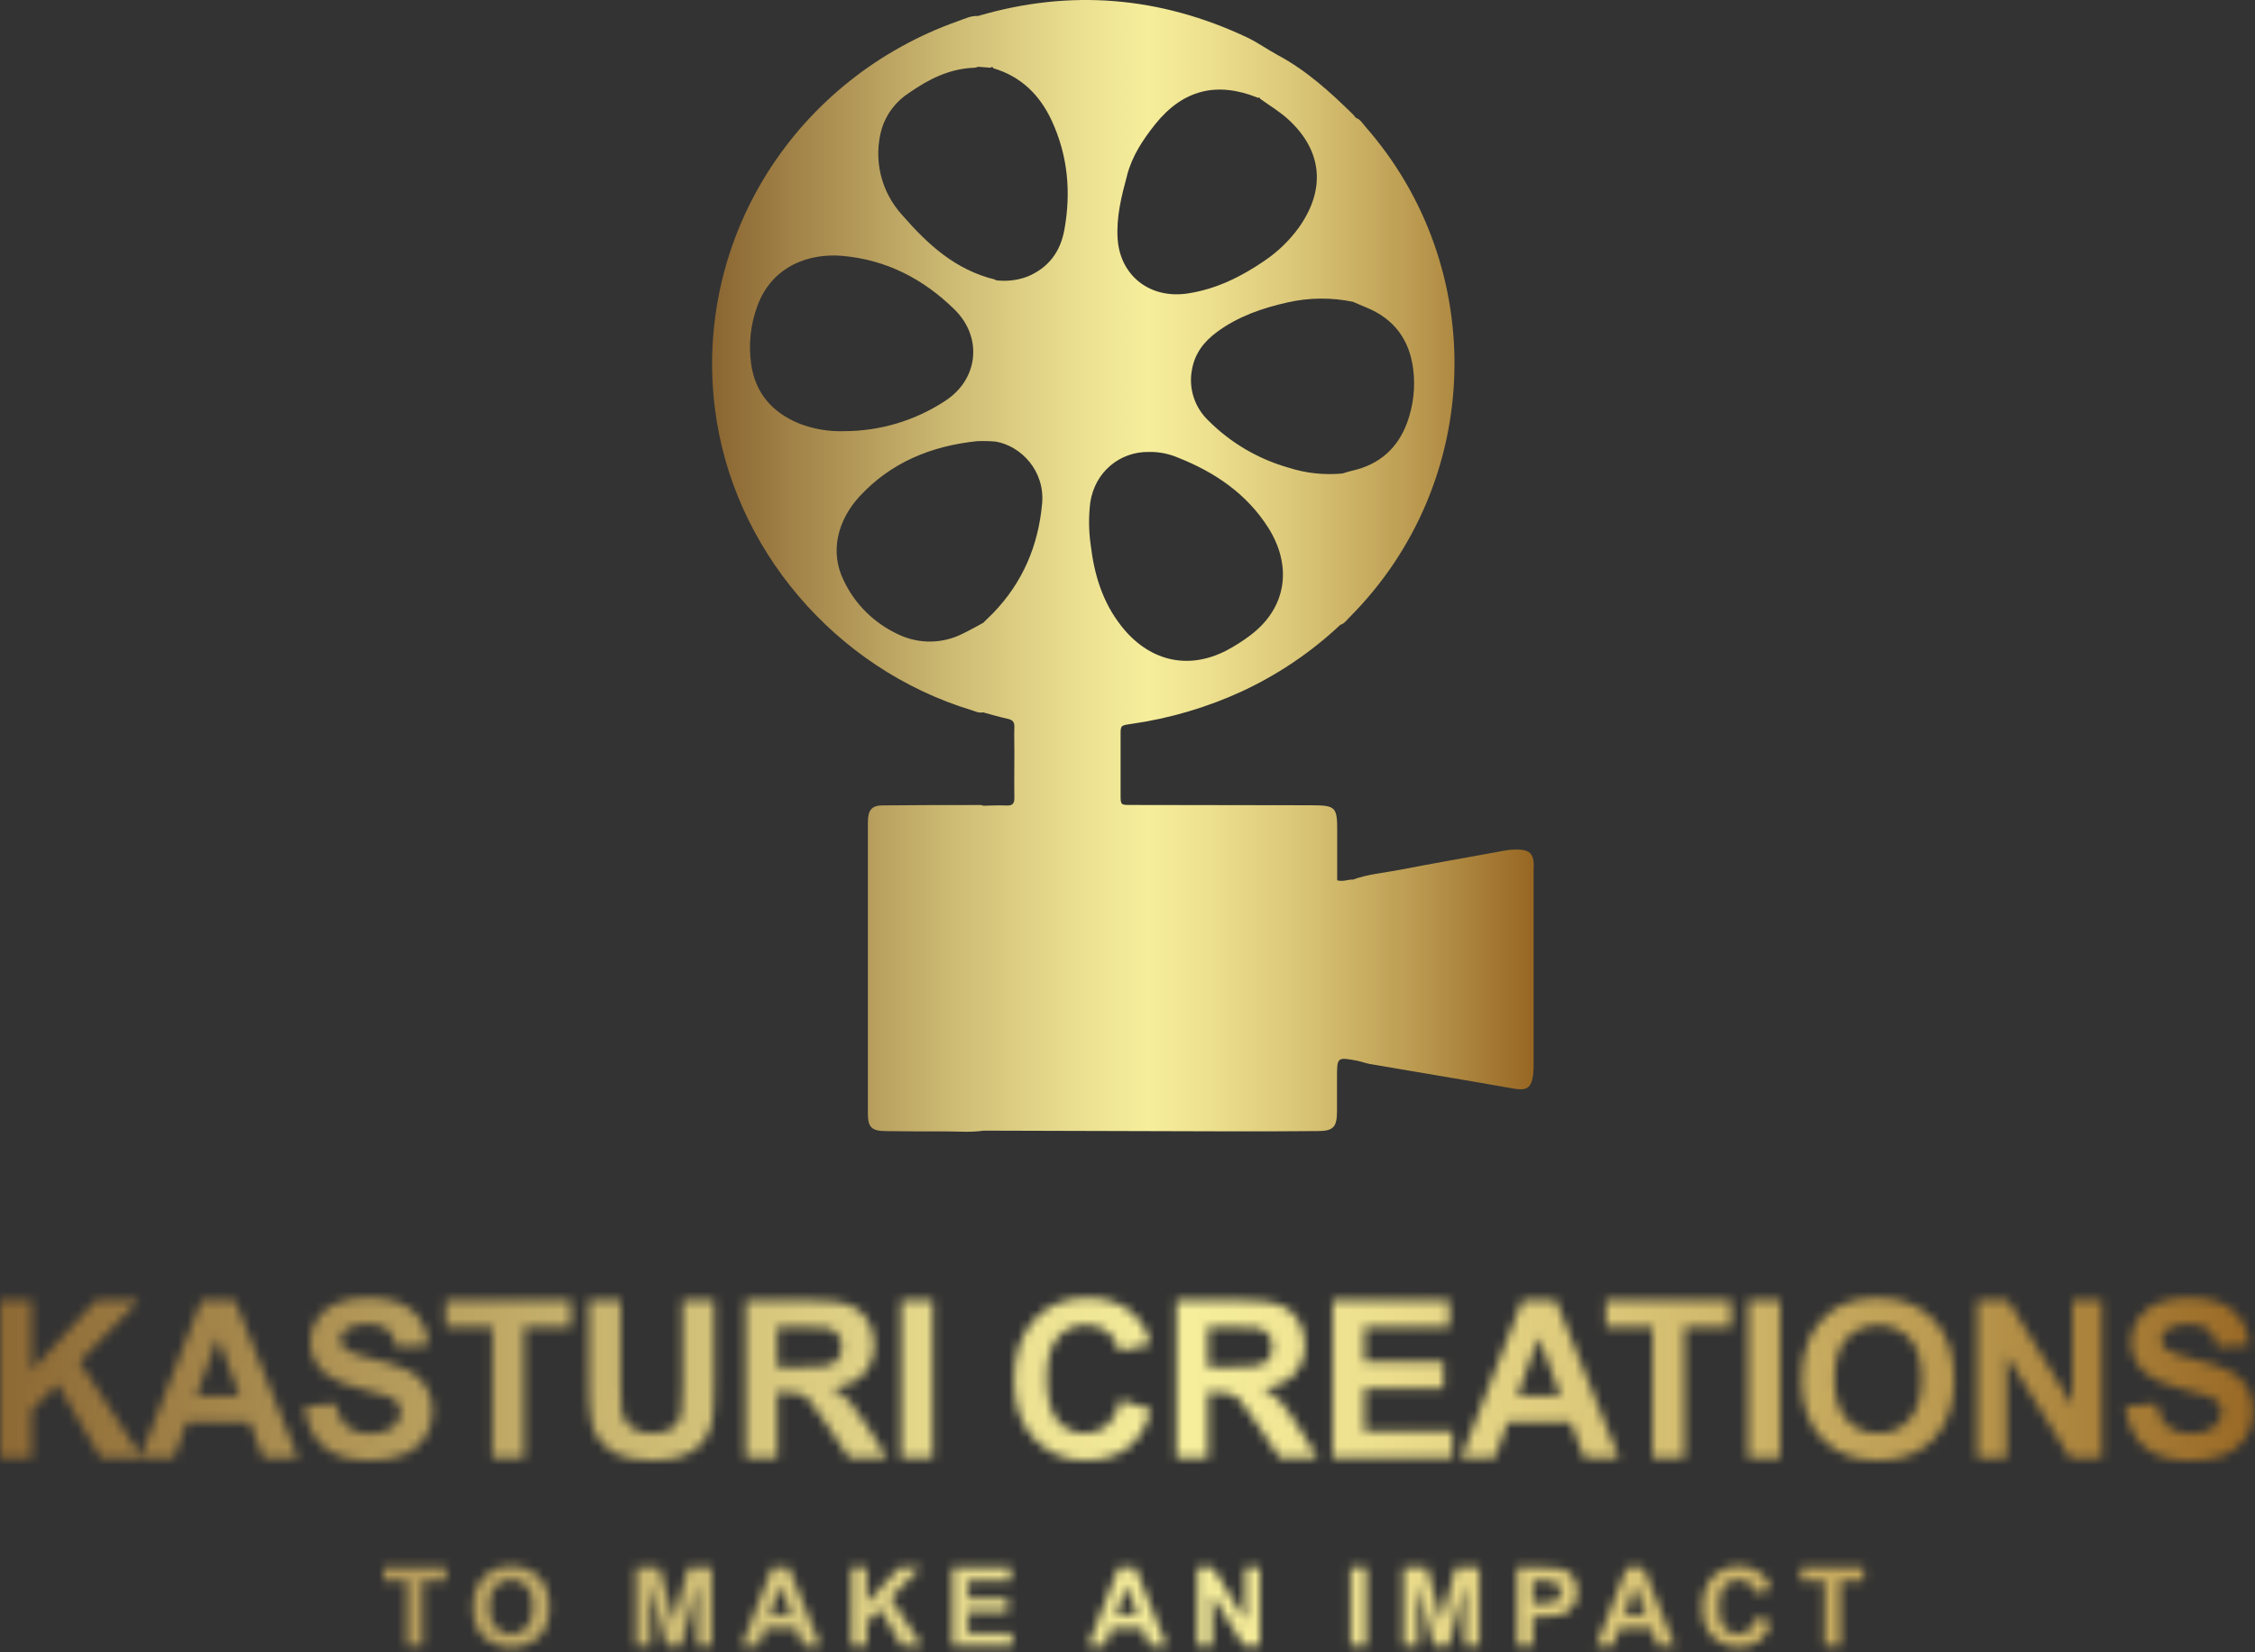
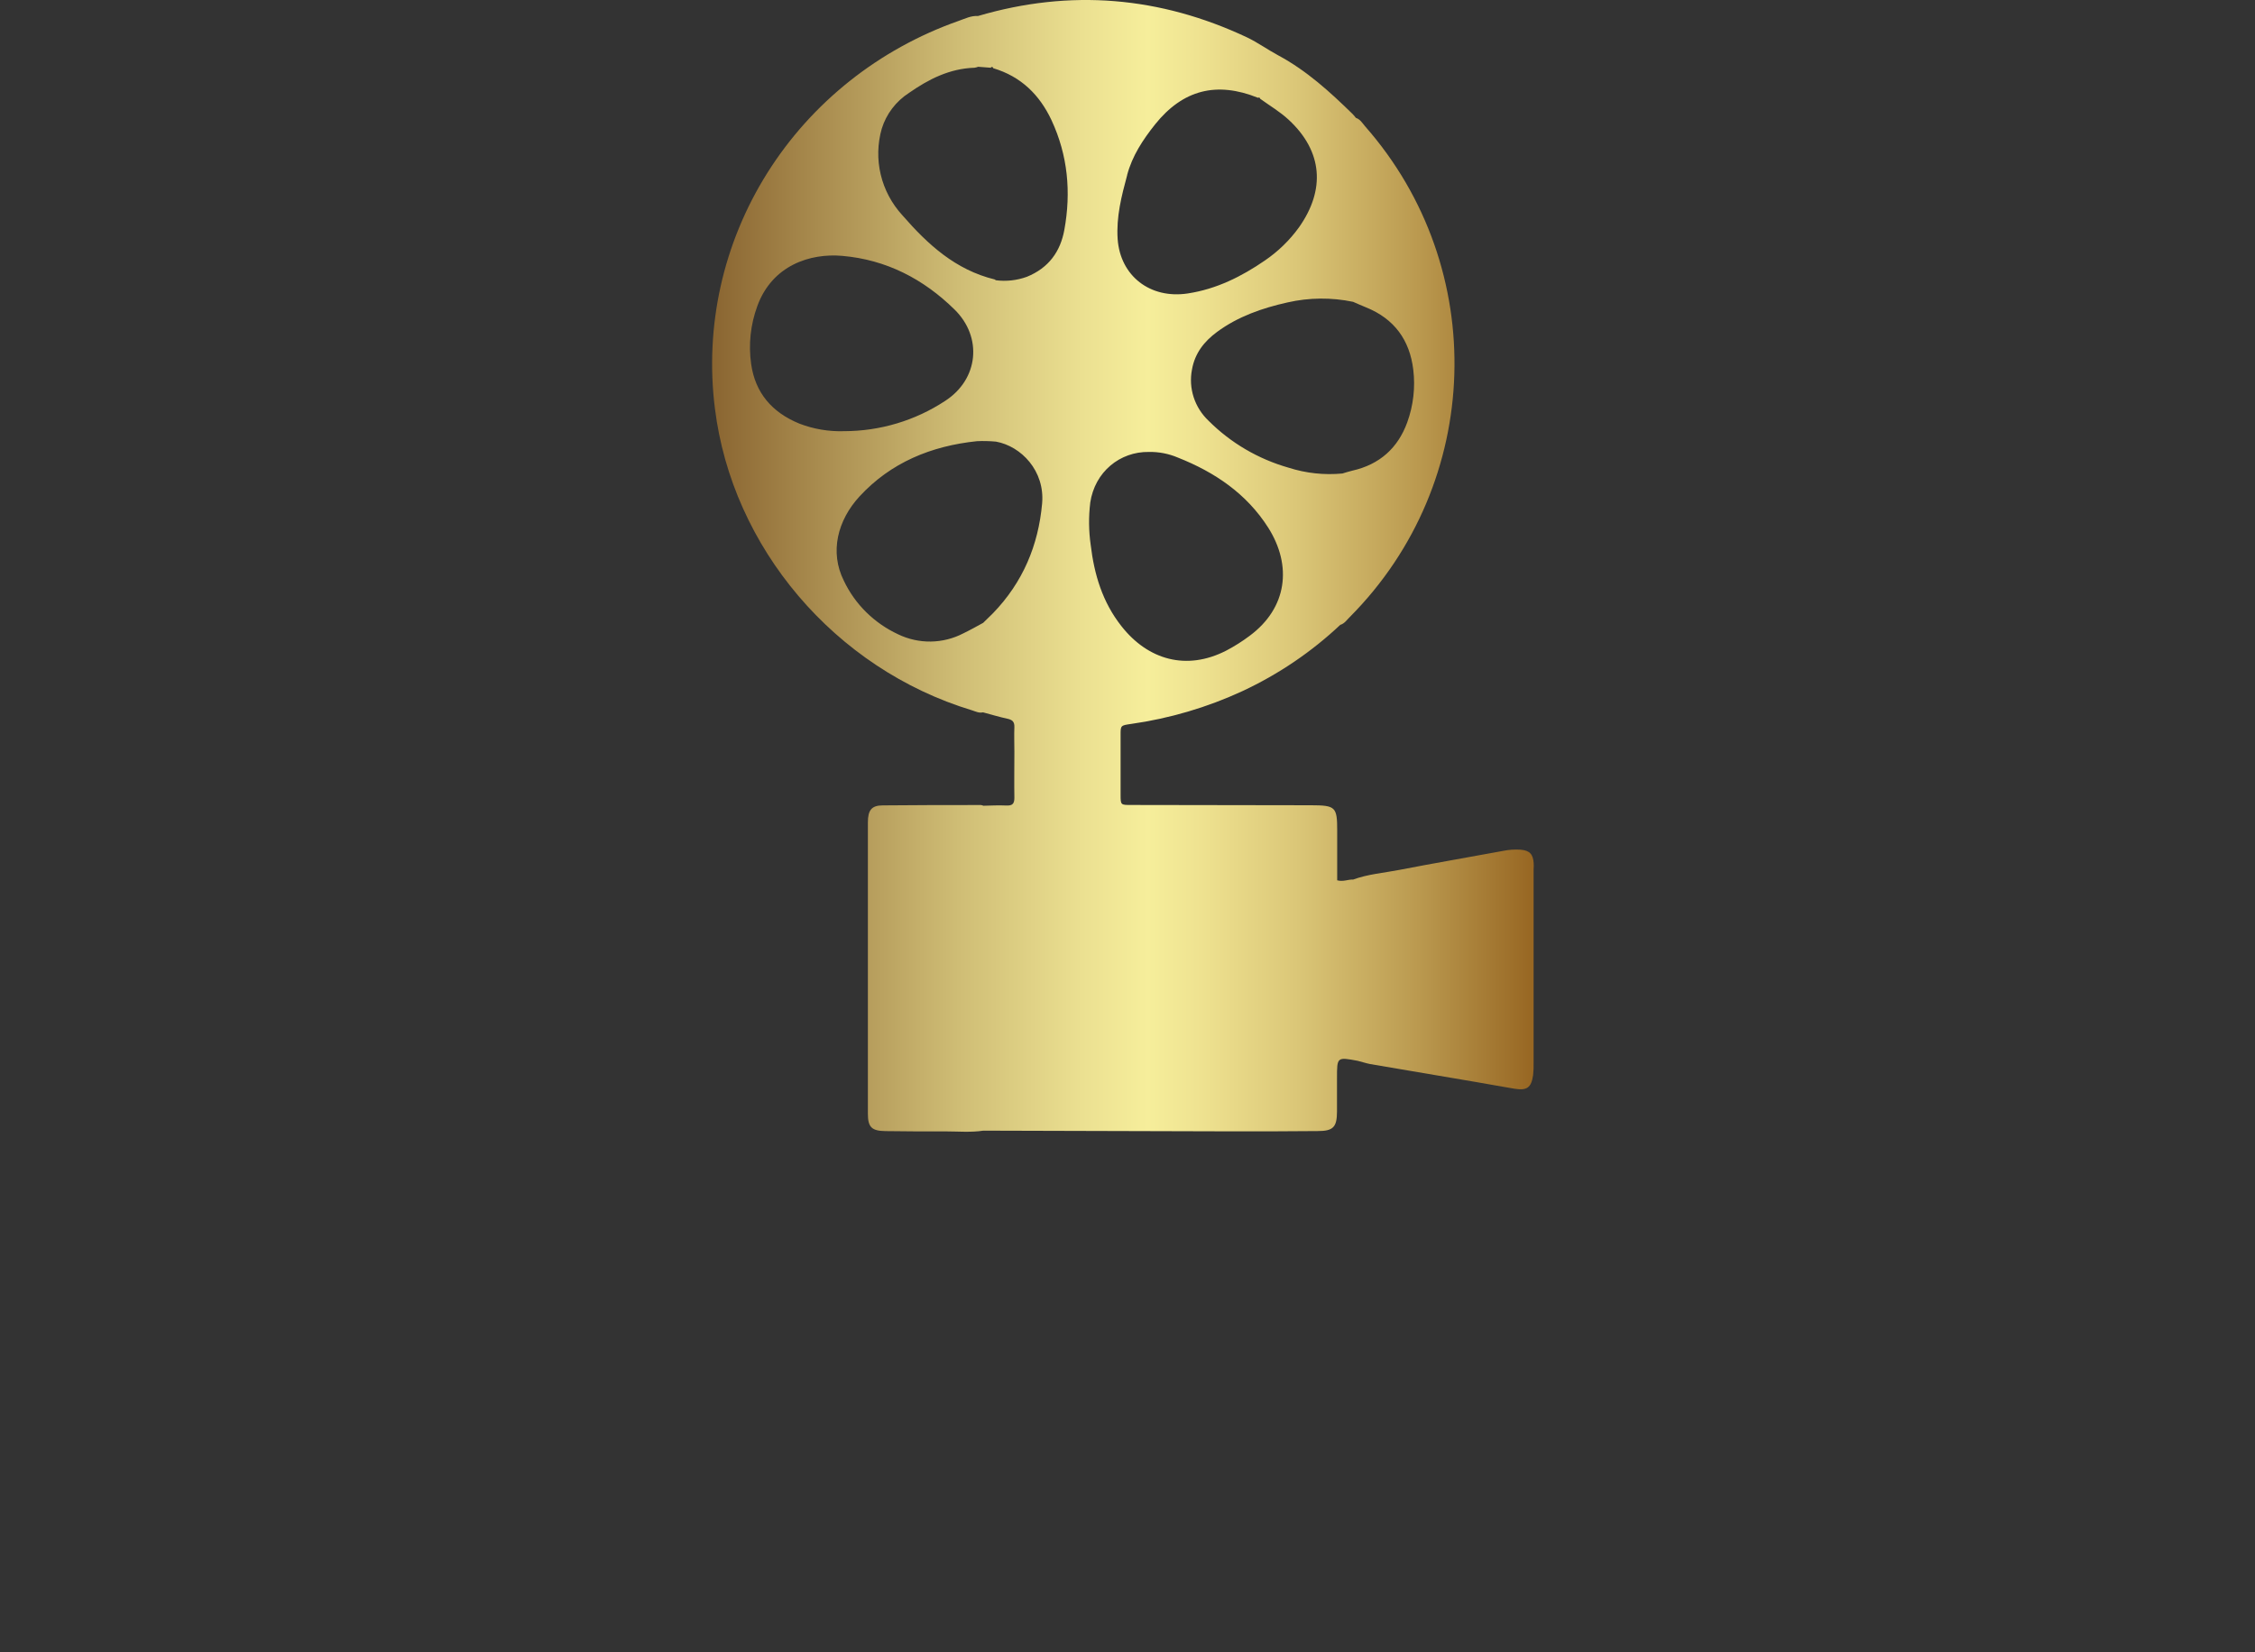
<svg xmlns="http://www.w3.org/2000/svg" width="247" height="181" viewBox="0 0 247 181" fill="none">
  <rect x="0" y="0" width="247" height="181" fill="#333333" stroke="none" />
  <path d="M167.992 94.581C167.928 93.591 167.551 93.177 166.557 93.096C165.906 93.053 165.252 93.099 164.613 93.233C160.821 93.935 157.019 94.584 153.234 95.318C151.556 95.644 149.83 95.774 148.212 96.371C147.667 96.339 147.136 96.634 146.469 96.451V91.001C146.469 88.407 146.293 88.235 143.599 88.228L123.887 88.197C122.757 88.197 122.746 88.197 122.743 87.095C122.743 84.909 122.743 82.722 122.743 80.532C122.743 79.5 122.743 79.479 123.873 79.321C128.105 78.723 132.221 77.511 136.087 75.723C140.035 73.881 143.654 71.429 146.806 68.462C147.283 68.321 147.523 67.914 147.857 67.595C162.472 52.91 163.2 29.378 149.518 13.83C149.22 13.479 148.991 13.072 148.517 12.914C148.399 12.774 148.295 12.623 148.158 12.493C145.672 10.064 143.136 7.744 139.994 6.056C138.842 5.438 137.759 4.652 136.561 4.08C127.055 -0.381 117.247 -1.226 107.124 1.753C106.352 1.701 105.689 2.055 104.971 2.301C96.271 5.37 88.893 11.239 84.048 18.947C79.203 26.655 77.178 35.744 78.304 44.726C80.183 59.982 91.433 73.274 106.457 77.822C106.851 77.945 107.228 78.152 107.669 78.047C108.562 78.282 109.463 78.559 110.349 78.749C110.905 78.865 111.127 79.1 111.109 79.658C111.073 80.563 111.109 81.469 111.109 82.378C111.109 84.055 111.08 85.737 111.109 87.414C111.109 88.084 110.876 88.284 110.227 88.256C109.391 88.221 108.555 88.256 107.716 88.281C107.63 88.244 107.539 88.218 107.447 88.204C103.859 88.204 100.272 88.204 96.703 88.242C95.472 88.242 95.063 88.758 95.063 90.109C95.063 100.76 95.063 111.406 95.063 122.048C95.063 123.497 95.49 123.908 96.975 123.929C99.164 123.957 101.352 123.974 103.536 123.96C104.928 123.96 106.324 124.09 107.712 123.88C116.843 123.905 125.974 123.931 135.104 123.957C138.179 123.957 141.253 123.957 144.327 123.925C146.035 123.925 146.44 123.497 146.447 121.798C146.447 120.57 146.447 119.342 146.447 118.11C146.447 115.804 146.447 115.804 148.714 116.229C149.163 116.341 149.604 116.488 150.06 116.58C153.952 117.246 157.851 117.899 161.743 118.563C163.121 118.794 164.488 119.061 165.865 119.282C167.243 119.503 167.72 119.201 167.928 117.804C167.978 117.352 167.996 116.897 167.982 116.443C167.982 109.386 167.982 102.328 167.982 95.269C168 95.037 168.007 94.809 167.992 94.581ZM148.212 33.07C148.675 33.27 149.134 33.481 149.604 33.667C152.739 34.923 154.411 37.275 154.802 40.5C155.038 42.449 154.813 44.424 154.142 46.274C153.12 49.081 151.125 50.896 148.115 51.57C147.757 51.65 147.398 51.777 147.039 51.879C145.048 52.068 143.039 51.851 141.138 51.24C137.817 50.294 134.802 48.525 132.385 46.105C131.629 45.391 131.066 44.503 130.748 43.523C130.43 42.543 130.366 41.5 130.563 40.49C130.875 38.707 131.894 37.412 133.307 36.369C135.599 34.678 138.25 33.755 141.02 33.137C143.383 32.597 145.839 32.575 148.212 33.07ZM123.46 19.175C124.02 17.07 125.182 15.315 126.527 13.623C129.562 9.836 133.264 8.889 137.788 10.713C137.811 10.698 137.837 10.689 137.865 10.687C137.892 10.684 137.92 10.689 137.946 10.7C137.971 10.712 137.993 10.729 138.009 10.751C138.025 10.773 138.036 10.799 138.039 10.826C139.079 11.58 140.191 12.23 141.145 13.114C144.912 16.596 145.177 20.807 142.29 24.9C141.267 26.32 139.998 27.554 138.541 28.546C135.99 30.301 133.243 31.673 130.111 32.151C125.986 32.782 122.703 30.234 122.42 26.184C122.258 23.77 122.843 21.478 123.467 19.175H123.46ZM87.544 46.407C84.542 45.175 82.716 43.024 82.275 39.872C81.974 37.737 82.207 35.562 82.953 33.533C84.589 29.048 88.764 27.725 92.255 28.034C97.101 28.455 101.158 30.578 104.548 33.906C107.637 36.927 107.21 41.553 103.508 43.936C100.239 46.086 96.391 47.237 92.452 47.242C90.775 47.296 89.104 47.012 87.544 46.407ZM114.148 55.16C113.739 59.747 112.038 63.808 108.767 67.188C108.408 67.539 108.049 67.89 107.691 68.241C106.973 68.63 106.256 69.041 105.499 69.402C104.404 69.97 103.187 70.274 101.948 70.291C100.71 70.307 99.485 70.035 98.374 69.497C95.754 68.28 93.651 66.204 92.43 63.629C90.848 60.47 91.752 56.999 94.141 54.398C97.571 50.678 101.994 48.86 107.016 48.337C107.709 48.306 108.403 48.323 109.093 48.386C111.855 48.885 114.463 51.591 114.148 55.16ZM116.583 25.18C116.153 27.564 114.861 29.357 112.49 30.322C111.399 30.722 110.224 30.854 109.068 30.705C109.032 30.677 109.003 30.628 108.96 30.62C104.656 29.567 101.635 26.795 98.855 23.601C97.689 22.334 96.869 20.799 96.472 19.138C96.074 17.478 96.112 15.746 96.581 14.104C97.077 12.493 98.134 11.104 99.569 10.177C101.721 8.678 104.006 7.509 106.744 7.421C106.88 7.401 107.013 7.366 107.142 7.316L108.512 7.421C108.638 7.288 108.731 7.299 108.795 7.474C111.845 8.383 113.871 10.391 115.177 13.17C116.971 17.027 117.333 21.057 116.583 25.18ZM119.417 55.086C119.916 51.693 122.678 49.471 125.838 49.517C126.931 49.496 128.015 49.706 129.017 50.134C133.081 51.742 136.55 54.1 138.91 57.806C141.561 61.993 140.995 66.612 136.876 69.666C136.069 70.272 135.213 70.814 134.315 71.284C129.96 73.523 125.734 72.298 122.836 68.606C120.759 65.977 119.855 62.941 119.471 59.716C119.25 58.186 119.232 56.635 119.417 55.1V55.086Z" fill="url(#paint0_linear_9_28)" />
  <mask id="mask0_9_28" style="mask-type:luminance" maskUnits="userSpaceOnUse" x="0" y="142" width="247" height="19">
    <path d="M0 159.722V142.492H3.477V150.14L10.497 142.492H15.178L8.699 149.201L15.539 159.722H11.036L6.298 151.648L3.477 154.513V159.722H0ZM32.632 159.722H28.847L27.343 155.807H20.456L19.035 159.722H15.358L22.054 142.492H25.732L32.632 159.722ZM26.226 152.905L23.869 146.51L21.529 152.905H26.226ZM33.354 154.115L36.74 153.781C36.943 154.918 37.356 155.752 37.981 156.285C38.696 156.848 39.592 157.132 40.501 157.084C41.616 157.084 42.46 156.847 43.035 156.372C43.296 156.177 43.508 155.925 43.655 155.636C43.803 155.346 43.881 155.026 43.884 154.7C43.896 154.322 43.769 153.952 43.527 153.661C43.182 153.307 42.751 153.05 42.276 152.915C41.869 152.773 40.94 152.522 39.492 152.163C37.626 151.697 36.317 151.129 35.563 150.458C35.061 150.032 34.659 149.501 34.385 148.901C34.111 148.302 33.972 147.65 33.979 146.991C33.978 146.114 34.237 145.257 34.724 144.527C35.249 143.742 35.998 143.134 36.874 142.782C37.954 142.358 39.108 142.154 40.267 142.184C42.429 142.184 44.056 142.658 45.148 143.605C45.691 144.077 46.125 144.661 46.422 145.316C46.719 145.972 46.872 146.683 46.87 147.403L43.393 147.553C43.243 146.67 42.925 146.032 42.434 145.644C41.942 145.256 41.21 145.062 40.23 145.062C39.394 145.015 38.563 145.232 37.857 145.684C37.683 145.802 37.541 145.962 37.445 146.149C37.349 146.336 37.301 146.544 37.305 146.754C37.306 146.956 37.353 147.155 37.443 147.336C37.532 147.517 37.661 147.676 37.82 147.8C38.261 148.168 39.325 148.553 41.019 148.954C42.315 149.218 43.576 149.634 44.774 150.194C45.556 150.594 46.213 151.199 46.676 151.946C47.16 152.776 47.398 153.727 47.365 154.687C47.366 155.672 47.08 156.636 46.542 157.462C45.984 158.333 45.165 159.005 44.202 159.384C43.005 159.837 41.73 160.05 40.451 160.013C38.276 160.013 36.604 159.509 35.437 158.501C34.269 157.494 33.574 156.032 33.354 154.115ZM53.93 159.722V145.407H48.815V142.492H62.522V145.407H57.407V159.722H53.93ZM64.488 142.492H67.968V151.822C67.939 152.783 67.983 153.746 68.098 154.7C68.228 155.379 68.607 155.985 69.161 156.399C69.835 156.86 70.643 157.086 71.458 157.041C72.461 157.041 73.19 156.84 73.691 156.435C74.169 156.07 74.492 155.54 74.597 154.948C74.722 153.978 74.773 153 74.751 152.023V142.492H78.228V151.541C78.228 153.609 78.134 155.07 77.947 155.924C77.787 156.721 77.43 157.465 76.907 158.087C76.352 158.71 75.656 159.191 74.878 159.491C73.817 159.873 72.692 160.048 71.565 160.006C69.92 160.006 68.672 159.815 67.821 159.434C67.045 159.105 66.358 158.597 65.815 157.953C65.35 157.399 65.016 156.746 64.839 156.044C64.575 154.602 64.462 153.137 64.504 151.672L64.488 142.492ZM81.668 159.722V142.492H88.989C90.83 142.492 92.167 142.646 93.001 142.956C93.837 143.264 94.544 143.847 95.007 144.608C95.51 145.422 95.767 146.365 95.745 147.322C95.787 148.496 95.379 149.642 94.605 150.525C93.843 151.367 92.71 151.896 91.195 152.116C91.888 152.504 92.519 152.99 93.071 153.56C93.81 154.435 94.472 155.371 95.05 156.359L97.153 159.722H92.997L90.48 155.971C89.924 155.089 89.313 154.243 88.648 153.44C88.362 153.12 88.003 152.873 87.602 152.721C87.031 152.566 86.44 152.501 85.85 152.527H85.144V159.722H81.668ZM85.144 149.776H87.722C89.391 149.776 90.433 149.706 90.848 149.565C91.246 149.439 91.59 149.182 91.824 148.837C92.071 148.451 92.194 148 92.178 147.543C92.201 147.034 92.035 146.534 91.714 146.139C91.369 145.769 90.905 145.532 90.403 145.47C90.119 145.43 89.273 145.413 87.862 145.413H85.148L85.144 149.776ZM98.691 159.722V142.492H102.171V159.722H98.691ZM122.714 153.387L126.087 154.456C125.568 156.335 124.707 157.731 123.506 158.645C122.305 159.559 120.779 160.013 118.93 160.006C117.877 160.039 116.83 159.848 115.857 159.444C114.885 159.041 114.009 158.435 113.29 157.666C111.814 156.106 111.078 153.968 111.08 151.254C111.08 148.39 111.82 146.161 113.3 144.568C114.78 142.974 116.729 142.184 119.147 142.197C121.257 142.197 122.97 142.82 124.285 144.066C125.149 144.945 125.758 146.041 126.047 147.239L122.604 148.061C122.445 147.224 121.991 146.472 121.325 145.941C120.659 145.411 119.824 145.137 118.973 145.169C118.385 145.15 117.799 145.264 117.261 145.503C116.723 145.741 116.245 146.098 115.864 146.547C115.068 147.463 114.67 148.947 114.67 151C114.67 153.179 115.063 154.731 115.847 155.653C116.217 156.102 116.684 156.461 117.214 156.701C117.744 156.942 118.321 157.058 118.903 157.041C119.78 157.057 120.632 156.742 121.286 156.158C121.948 155.574 122.424 154.65 122.714 153.387ZM128.842 159.722V142.492H136.163C138.004 142.492 139.341 142.646 140.175 142.956C141.01 143.265 141.717 143.847 142.181 144.608C142.689 145.421 142.95 146.364 142.933 147.322C142.975 148.496 142.567 149.642 141.793 150.525C141.035 151.367 139.898 151.898 138.383 152.116C139.071 152.505 139.7 152.991 140.248 153.56C140.988 154.434 141.65 155.37 142.227 156.359L144.33 159.722H140.175L137.657 155.971C137.102 155.089 136.49 154.243 135.825 153.44C135.539 153.12 135.18 152.873 134.779 152.721C134.209 152.566 133.618 152.501 133.027 152.527H132.322V159.722H128.842ZM132.319 149.776H134.893C136.562 149.776 137.604 149.706 138.018 149.565C138.416 149.439 138.76 149.182 138.995 148.837C139.241 148.451 139.365 148 139.349 147.543C139.371 147.034 139.206 146.534 138.884 146.139C138.54 145.768 138.076 145.531 137.574 145.47C137.29 145.43 136.444 145.413 135.033 145.413H132.319V149.776ZM145.972 159.722V142.492H158.745V145.407H149.452V149.224H158.104V152.13H149.452V156.81H159.08V159.715L145.972 159.722ZM177.323 159.722H173.542L172.038 155.807H165.151L163.727 159.722H160.049L166.749 142.492H170.426L177.323 159.722ZM170.921 152.905L168.547 146.51L166.207 152.905H170.921ZM181.02 159.722V145.407H175.909V142.492H189.615V145.407H184.5V159.722H181.02ZM191.501 159.722V142.492H194.978V159.722H191.501ZM197.348 151.21C197.302 149.699 197.57 148.194 198.133 146.791C198.525 145.916 199.068 145.117 199.738 144.431C200.367 143.767 201.125 143.24 201.965 142.879C203.145 142.41 204.408 142.182 205.679 142.211C208.22 142.211 210.251 142.997 211.773 144.571C213.295 146.144 214.058 148.335 214.06 151.143C214.06 153.925 213.304 156.101 211.793 157.672C210.282 159.244 208.262 160.021 205.732 160.006C203.171 160.006 201.134 159.226 199.621 157.666C198.108 156.106 197.35 153.954 197.348 151.21ZM200.932 151.093C200.932 153.046 201.377 154.524 202.269 155.53C202.698 156.022 203.232 156.413 203.83 156.675C204.429 156.936 205.079 157.061 205.732 157.041C206.377 157.06 207.017 156.935 207.608 156.676C208.198 156.417 208.723 156.03 209.146 155.543C210.037 154.542 210.483 153.043 210.483 151.046C210.483 149.05 210.044 147.579 209.166 146.634C208.716 146.171 208.178 145.803 207.583 145.552C206.988 145.302 206.348 145.174 205.703 145.175C205.057 145.177 204.419 145.309 203.825 145.563C203.232 145.817 202.696 146.188 202.249 146.654C201.371 147.632 200.932 149.112 200.932 151.093ZM216.57 159.722V142.492H219.954L227.008 153.988V142.492H230.237V159.722H226.747L219.8 148.486V159.722H216.57ZM232.811 154.115L236.198 153.781C236.398 154.918 236.813 155.753 237.435 156.285C238.151 156.848 239.048 157.132 239.959 157.084C241.073 157.084 241.917 156.847 242.489 156.372C242.751 156.178 242.964 155.926 243.112 155.636C243.259 155.346 243.338 155.026 243.342 154.7C243.352 154.322 243.225 153.953 242.984 153.661C242.638 153.307 242.206 153.05 241.73 152.915C241.325 152.773 240.397 152.522 238.946 152.163C237.08 151.697 235.772 151.129 235.021 150.458C234.518 150.032 234.115 149.501 233.841 148.902C233.566 148.303 233.427 147.65 233.433 146.991C233.433 146.114 233.694 145.257 234.182 144.527C234.706 143.742 235.455 143.134 236.331 142.782C237.41 142.358 238.563 142.154 239.721 142.184C241.885 142.184 243.513 142.658 244.605 143.605C245.148 144.077 245.583 144.661 245.88 145.316C246.177 145.972 246.329 146.683 246.327 147.403L242.84 147.566C242.693 146.684 242.372 146.045 241.884 145.657C241.396 145.27 240.661 145.076 239.681 145.076C238.844 145.028 238.013 145.245 237.308 145.698C237.133 145.815 236.99 145.974 236.893 146.161C236.796 146.348 236.748 146.557 236.753 146.767C236.754 146.97 236.802 147.169 236.891 147.35C236.981 147.531 237.111 147.69 237.271 147.814C237.717 148.181 238.782 148.566 240.467 148.967C241.763 149.231 243.023 149.647 244.221 150.207C245.004 150.606 245.664 151.212 246.127 151.959C246.609 152.79 246.848 153.74 246.815 154.7C246.816 155.686 246.53 156.65 245.993 157.475C245.433 158.345 244.615 159.017 243.653 159.397C242.457 159.85 241.183 160.064 239.905 160.026C237.725 160.026 236.054 159.522 234.89 158.515C233.727 157.507 233.034 156.041 232.811 154.115Z" fill="white" />
  </mask>
  <g mask="url(#mask0_9_28)">
-     <path d="M248.815 139.278H-2.875V162.349H248.815V139.278Z" fill="url(#paint1_linear_9_28)" />
-   </g>
+     </g>
  <mask id="mask1_9_28" style="mask-type:luminance" maskUnits="userSpaceOnUse" x="42" y="171" width="163" height="10">
-     <path d="M44.557 180.365V173.208H42V171.75H48.847V173.208H46.296V180.365H44.557ZM51.805 176.113C51.783 175.357 51.918 174.605 52.2 173.903C52.396 173.465 52.668 173.064 53.002 172.72C53.318 172.39 53.696 172.126 54.115 171.944C54.706 171.709 55.338 171.595 55.974 171.61C56.536 171.584 57.097 171.676 57.622 171.88C58.146 172.084 58.622 172.395 59.02 172.793C59.782 173.578 60.163 174.672 60.163 176.076C60.163 177.48 59.785 178.569 59.03 179.342C58.196 180.099 57.111 180.517 55.986 180.517C54.86 180.517 53.775 180.099 52.942 179.342C52.186 178.562 51.807 177.486 51.805 176.113ZM53.6 176.053C53.6 177.029 53.823 177.769 54.269 178.273C54.482 178.516 54.746 178.71 55.043 178.84C55.339 178.97 55.66 179.033 55.984 179.025C56.306 179.034 56.627 178.972 56.922 178.842C57.218 178.713 57.481 178.519 57.692 178.276C58.138 177.777 58.361 177.028 58.361 176.029C58.361 175.026 58.144 174.304 57.712 173.82C57.488 173.588 57.22 173.403 56.923 173.277C56.626 173.151 56.307 173.086 55.984 173.086C55.661 173.086 55.342 173.151 55.045 173.277C54.748 173.403 54.48 173.588 54.256 173.82C53.818 174.321 53.6 175.05 53.6 176.053ZM69.647 180.365V171.75H72.251L73.816 177.627L75.357 171.75H77.965V180.365H76.36V173.586L74.648 180.365H72.977L71.275 173.586V180.365H69.647ZM89.873 180.365H87.981L87.228 178.41H83.785L83.073 180.365H81.228L84.571 171.75H86.409L89.873 180.365ZM86.67 176.959L85.483 173.759L84.32 176.959H86.67ZM93.226 180.365V171.75H94.964V175.578L98.478 171.75H100.818L97.575 175.093L100.995 180.352H98.759L96.388 176.31L94.978 177.751V180.352L93.226 180.365ZM104.301 180.365V171.75H110.69V173.208H106.046V175.117H110.372V176.571H106.046V178.911H110.86V180.362L104.301 180.365ZM127.806 180.365H125.914L125.169 178.41H121.725L121.017 180.365H119.171L122.514 171.75H124.356L127.806 180.365ZM124.604 176.959L123.417 173.759L122.254 176.959H124.604ZM131.156 180.365V171.75H132.858L136.385 177.504V171.75H137.999V180.365H136.254L132.781 174.749V180.365H131.156ZM147.935 180.365V171.75H149.673V180.365H147.935ZM153.715 180.365V171.75H156.316L157.881 177.627L159.425 171.75H162.036V180.365H160.418V173.586L158.71 180.365H157.038L155.333 173.586V180.365H153.715ZM166.168 180.365V171.75H168.963C169.655 171.722 170.349 171.766 171.032 171.881C171.529 172.013 171.966 172.31 172.273 172.723C172.621 173.209 172.796 173.797 172.771 174.395C172.787 174.857 172.688 175.317 172.483 175.732C172.312 176.071 172.061 176.362 171.751 176.581C171.482 176.776 171.176 176.914 170.852 176.989C170.255 177.085 169.651 177.127 169.047 177.112H167.913V180.362L166.168 180.365ZM167.91 173.208V175.652H168.859C169.323 175.678 169.787 175.633 170.237 175.518C170.458 175.435 170.648 175.285 170.781 175.089C170.913 174.893 170.981 174.661 170.975 174.425C170.987 174.141 170.889 173.863 170.701 173.649C170.518 173.445 170.27 173.311 169.999 173.268C169.585 173.216 169.167 173.196 168.749 173.208H167.91ZM183.479 180.365H181.586L180.834 178.41H177.391L176.679 180.365H174.833L178.176 171.75H180.015L183.479 180.365ZM180.276 176.959L179.089 173.759L177.926 176.959H180.276ZM192.311 177.199L193.982 177.734C193.798 178.556 193.345 179.292 192.695 179.827C191.918 180.347 190.984 180.583 190.053 180.494C189.121 180.405 188.249 179.997 187.584 179.339C186.848 178.561 186.481 177.494 186.481 176.136C186.481 174.701 186.851 173.587 187.591 172.793C187.964 172.398 188.419 172.087 188.923 171.882C189.426 171.676 189.969 171.581 190.512 171.603C191.458 171.563 192.382 171.899 193.08 172.539C193.512 172.977 193.816 173.525 193.959 174.124L192.237 174.535C192.158 174.117 191.931 173.74 191.598 173.475C191.265 173.21 190.848 173.074 190.422 173.091C190.128 173.082 189.835 173.139 189.566 173.258C189.297 173.377 189.058 173.555 188.868 173.779C188.471 174.236 188.272 174.978 188.272 176.006C188.272 177.096 188.466 177.871 188.861 178.346C189.046 178.57 189.28 178.749 189.545 178.869C189.809 178.989 190.098 179.047 190.389 179.038C190.826 179.047 191.251 178.89 191.579 178.6C191.971 178.225 192.233 177.734 192.328 177.199H192.311ZM199.836 180.365V173.208H197.279V171.75H204.125V173.208H201.591V180.365H199.836Z" fill="white" />
-   </mask>
+     </mask>
  <g mask="url(#mask1_9_28)">
    <path d="M250.113 165.934H-1.577V189.004H250.113V165.934Z" fill="url(#paint2_linear_9_28)" />
  </g>
  <defs>
    <linearGradient id="paint0_linear_9_28" x1="78.002" y1="62.004" x2="168.003" y2="62.004" gradientUnits="userSpaceOnUse">
      <stop stop-color="#8A6531" />
      <stop offset="0.1" stop-color="#A28348" />
      <stop offset="0.3" stop-color="#CFBD75" />
      <stop offset="0.45" stop-color="#EBE091" />
      <stop offset="0.53" stop-color="#F6EE9B" />
      <stop offset="0.59" stop-color="#EFE391" />
      <stop offset="0.71" stop-color="#DBC778" />
      <stop offset="0.86" stop-color="#BA994F" />
      <stop offset="1" stop-color="#976622" />
    </linearGradient>
    <linearGradient id="paint1_linear_9_28" x1="-2.875" y1="150.815" x2="248.815" y2="150.815" gradientUnits="userSpaceOnUse">
      <stop stop-color="#8A6531" />
      <stop offset="0.1" stop-color="#A28348" />
      <stop offset="0.3" stop-color="#CFBD75" />
      <stop offset="0.45" stop-color="#EBE091" />
      <stop offset="0.53" stop-color="#F6EE9B" />
      <stop offset="0.59" stop-color="#EFE391" />
      <stop offset="0.71" stop-color="#DBC778" />
      <stop offset="0.86" stop-color="#BA994F" />
      <stop offset="1" stop-color="#976622" />
    </linearGradient>
    <linearGradient id="paint2_linear_9_28" x1="-1.577" y1="177.471" x2="250.116" y2="177.471" gradientUnits="userSpaceOnUse">
      <stop stop-color="#8A6531" />
      <stop offset="0.1" stop-color="#A28348" />
      <stop offset="0.3" stop-color="#CFBD75" />
      <stop offset="0.45" stop-color="#EBE091" />
      <stop offset="0.53" stop-color="#F6EE9B" />
      <stop offset="0.59" stop-color="#EFE391" />
      <stop offset="0.71" stop-color="#DBC778" />
      <stop offset="0.86" stop-color="#BA994F" />
      <stop offset="1" stop-color="#976622" />
    </linearGradient>
  </defs>
</svg>